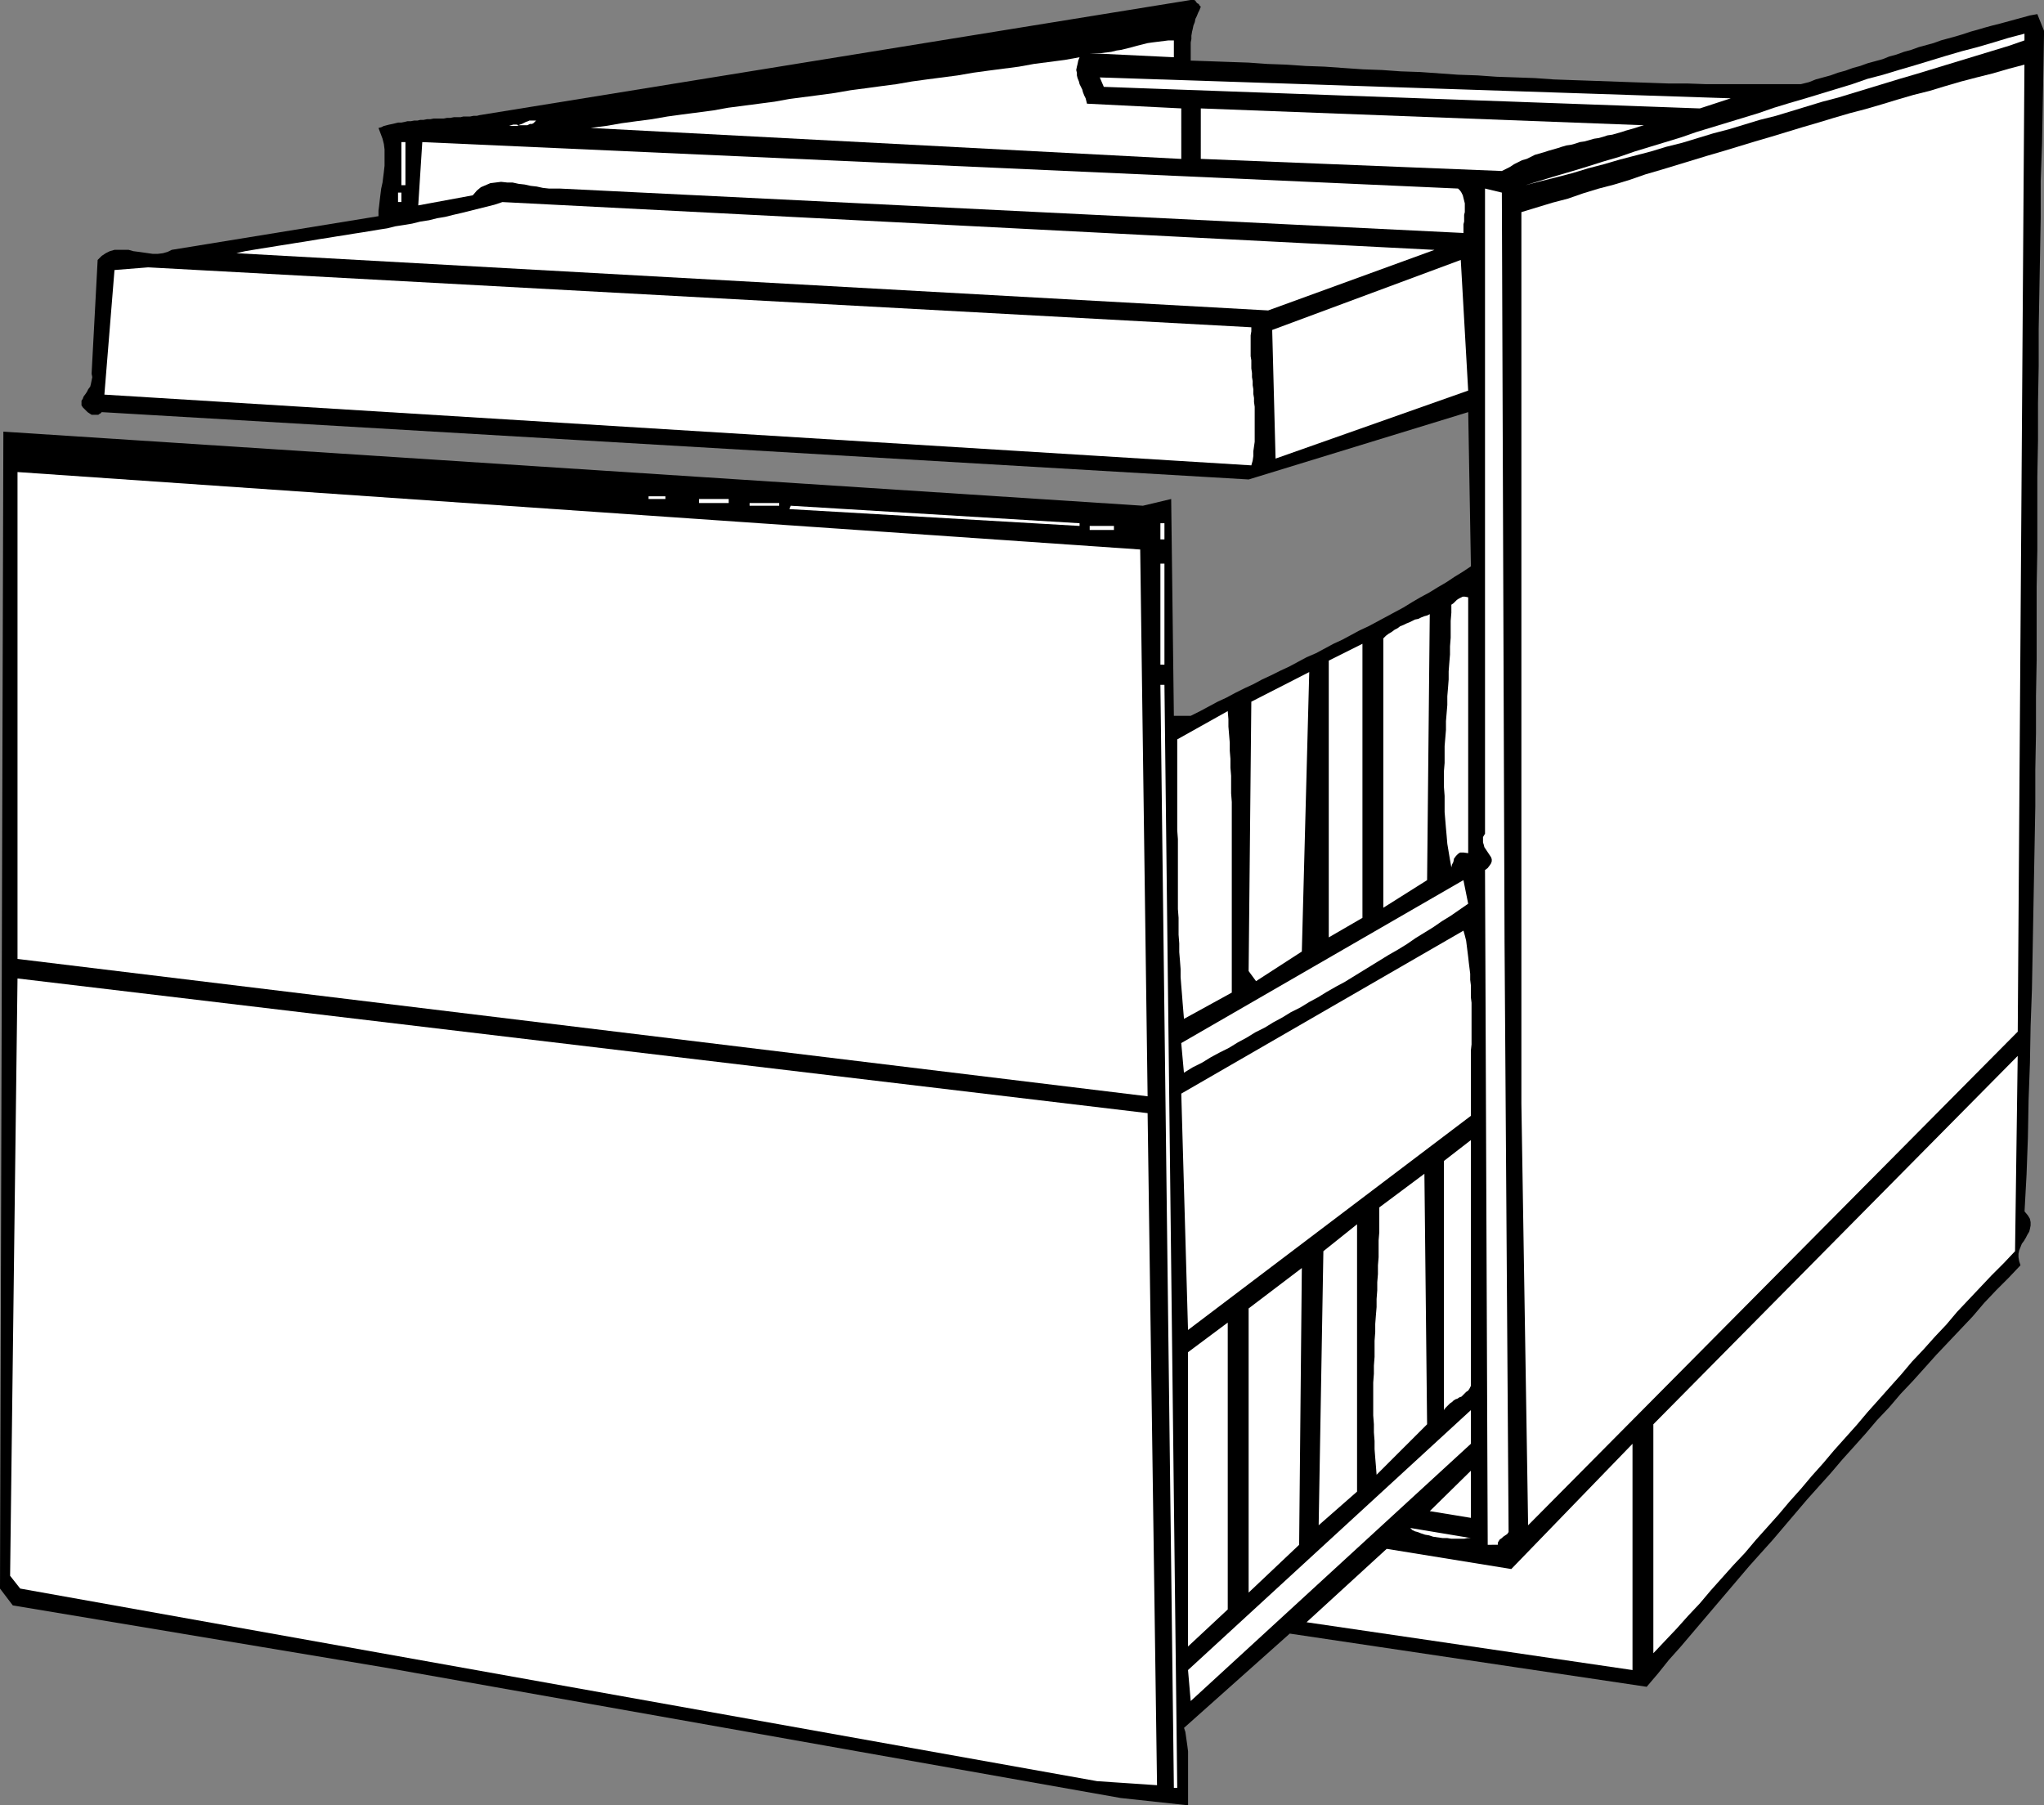
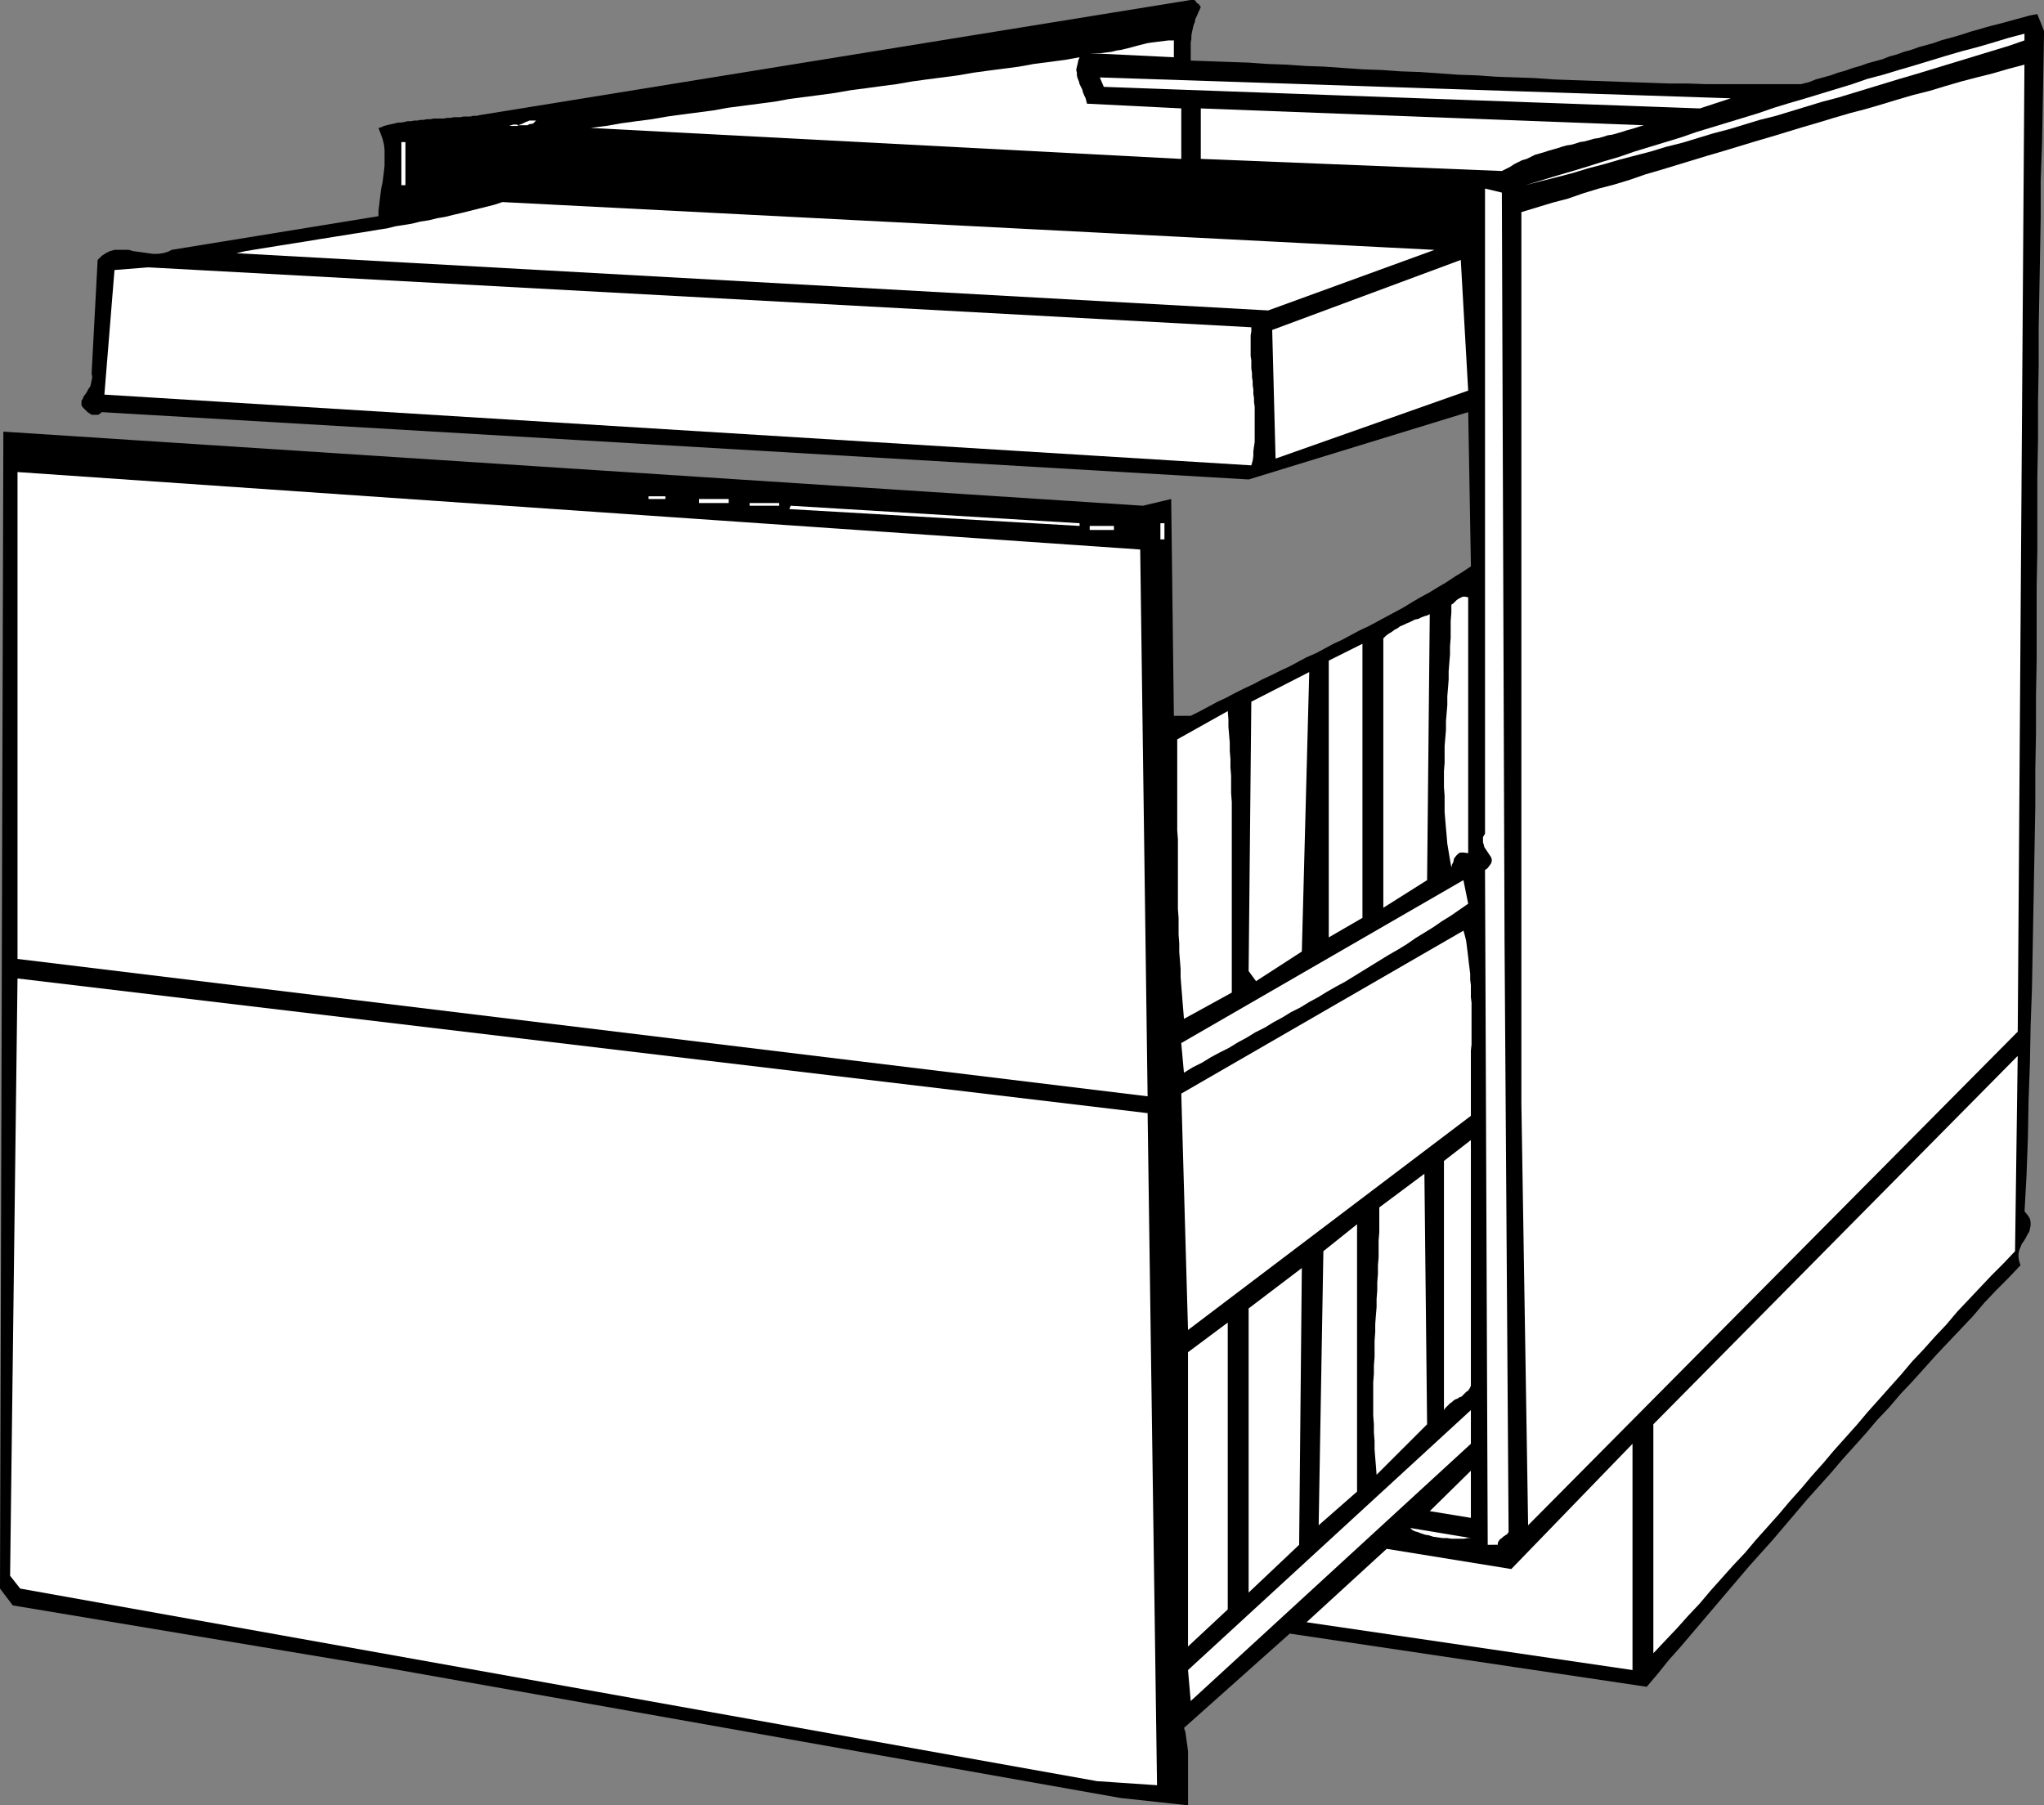
<svg xmlns="http://www.w3.org/2000/svg" xmlns:ns1="http://sodipodi.sourceforge.net/DTD/sodipodi-0.dtd" xmlns:ns2="http://www.inkscape.org/namespaces/inkscape" version="1.0" width="129.766mm" height="114.635mm" id="svg42" ns1:docname="Cabinet 22.wmf">
  <rect width="100%" height="100%" fill="#808080" stroke="none" />
  <ns1:namedview id="namedview42" pagecolor="#ffffff" bordercolor="#000000" borderopacity="0.25" ns2:showpageshadow="2" ns2:pageopacity="0.0" ns2:pagecheckerboard="0" ns2:deskcolor="#d1d1d1" ns2:document-units="mm" />
  <defs id="defs1">
    <pattern id="WMFhbasepattern" patternUnits="userSpaceOnUse" width="6" height="6" x="0" y="0" />
  </defs>
  <path style="fill:#000000;fill-opacity:1;fill-rule:evenodd;stroke:none" d="m 288.132,1.616 -0.323,0.808 -0.323,0.646 -0.323,0.808 -0.323,0.646 -0.162,0.808 -0.323,0.808 -0.162,0.808 -0.162,0.646 -0.162,0.97 v 0.808 l -0.162,0.808 v 0.808 0.808 0.97 0.808 0.97 l 4.686,0.162 4.525,0.162 4.686,0.162 4.525,0.323 4.525,0.162 4.686,0.323 4.525,0.162 4.525,0.323 4.686,0.323 4.525,0.162 4.525,0.323 4.686,0.162 4.525,0.323 4.525,0.323 4.686,0.162 4.525,0.323 4.686,0.162 4.525,0.162 4.525,0.323 4.525,0.162 4.686,0.162 4.525,0.162 4.525,0.162 4.686,0.162 4.525,0.162 h 4.525 l 4.525,0.162 h 4.686 4.525 4.525 4.525 4.525 l 1.939,-0.485 1.616,-0.646 1.778,-0.485 1.778,-0.485 1.778,-0.646 1.778,-0.485 1.778,-0.646 1.778,-0.485 1.778,-0.646 1.778,-0.485 1.778,-0.485 1.616,-0.646 1.778,-0.485 1.778,-0.646 1.778,-0.485 1.778,-0.646 1.778,-0.485 1.778,-0.485 1.778,-0.646 1.778,-0.485 1.778,-0.485 1.616,-0.485 1.939,-0.646 1.778,-0.485 1.616,-0.485 1.778,-0.485 1.939,-0.485 1.778,-0.485 1.778,-0.485 1.778,-0.485 1.778,-0.485 1.778,-0.323 1.616,4.04 -0.162,9.05 -0.162,9.05 -0.162,8.888 -0.323,9.05 v 8.888 l -0.162,8.888 -0.162,9.05 -0.162,8.727 v 8.888 l -0.162,8.888 v 8.888 l -0.162,8.727 v 8.888 8.727 l -0.162,8.727 v 8.888 8.727 l -0.162,8.727 v 8.888 l -0.162,8.727 v 8.727 l -0.162,8.888 -0.162,8.727 -0.162,8.727 -0.162,8.888 -0.162,8.727 -0.323,8.888 -0.162,8.888 -0.323,8.888 -0.162,8.888 -0.323,8.888 -0.485,8.888 0.808,0.97 0.485,0.808 0.162,0.808 v 0.808 l -0.162,0.808 -0.162,0.646 -0.485,0.808 -0.323,0.646 -0.485,0.808 -0.485,0.646 -0.323,0.808 -0.323,0.808 -0.162,0.808 v 0.808 l 0.162,0.97 0.323,0.97 -2.909,3.071 -2.909,2.909 -2.909,3.071 -2.747,3.232 -2.909,3.071 -2.909,3.071 -2.909,3.071 -2.747,3.071 -2.909,3.232 -2.909,3.071 -2.747,3.232 -2.909,3.071 -2.747,3.232 -2.747,3.071 -2.909,3.232 -2.747,3.232 -2.909,3.232 -2.747,3.071 -2.747,3.232 -2.747,3.232 -2.747,3.232 -2.909,3.232 -2.747,3.071 -2.747,3.232 -2.747,3.232 -2.747,3.232 -2.747,3.232 -2.747,3.232 -2.747,3.232 -2.747,3.071 -2.586,3.232 -2.747,3.232 -85.648,-12.767 -25.371,22.625 0.323,0.97 0.162,1.131 0.162,1.131 0.162,1.131 0.162,1.293 v 1.131 1.131 1.131 1.293 1.131 1.131 1.293 1.131 1.131 1.131 1.293 L 268.902,431.49 92.112,400.138 3.07,385.27 0,381.23 0.808,103.59 274.235,121.367 l 6.787,-1.616 0.646,52.037 h 4.04 l 2.262,-1.131 2.101,-1.131 2.101,-1.131 2.101,-0.97 2.101,-1.131 2.262,-1.131 2.101,-0.97 2.101,-1.131 2.101,-0.97 2.262,-1.131 2.101,-0.97 2.101,-1.131 2.101,-1.131 2.262,-0.97 2.101,-1.131 2.101,-1.131 2.101,-0.97 2.101,-1.131 2.101,-1.131 2.101,-0.97 2.101,-1.131 2.101,-1.131 2.101,-1.131 2.101,-1.131 2.101,-1.293 1.939,-1.131 2.101,-1.131 2.101,-1.293 1.939,-1.131 1.939,-1.293 2.101,-1.293 1.939,-1.293 -0.646,-37.008 -52.682,16.161 -275.204,-16.161 -0.323,0.323 -0.323,0.162 -0.162,0.162 h -0.323 -0.323 -0.323 -0.323 -0.323 L 21.008,98.903 20.362,98.257 19.877,97.772 l -0.323,-0.485 v -0.646 -0.485 l 0.323,-0.485 0.162,-0.485 0.485,-0.646 0.323,-0.485 0.323,-0.646 0.485,-0.646 0.162,-0.646 0.162,-0.808 0.162,-0.808 -0.162,-0.808 1.454,-27.312 0.97,-0.97 0.97,-0.646 0.97,-0.485 1.131,-0.323 h 1.131 1.131 1.131 l 1.131,0.323 1.293,0.162 1.131,0.162 1.131,0.162 1.131,0.162 h 1.131 l 1.293,-0.162 1.131,-0.323 0.97,-0.485 49.611,-8.08 V 50.583 l 0.162,-1.293 0.162,-1.454 0.162,-1.293 0.162,-1.293 0.323,-1.454 0.162,-1.293 0.162,-1.293 0.162,-1.454 v -1.293 -1.293 -1.293 l -0.162,-1.293 -0.323,-1.293 -0.485,-1.293 -0.485,-1.293 0.646,-0.162 0.646,-0.323 0.646,-0.162 0.646,-0.162 0.808,-0.162 0.646,-0.162 0.646,-0.162 h 0.808 l 0.808,-0.162 0.646,-0.162 h 0.808 l 0.808,-0.162 h 0.808 l 0.646,-0.162 h 0.808 l 0.808,-0.162 h 0.808 l 0.808,-0.162 h 0.808 0.808 0.808 l 0.808,-0.162 h 0.808 l 0.808,-0.162 h 0.808 0.808 l 0.646,-0.162 h 0.808 0.808 l 0.808,-0.162 h 0.808 l 0.646,-0.162 L 285.708,0 h 0.485 0.323 l 0.323,0.162 0.162,0.323 0.323,0.323 0.323,0.162 0.162,0.323 z" id="path1" />
  <path style="fill:#ffffff;fill-opacity:1;fill-rule:evenodd;stroke:none" d="m 485.769,9.696 -3.717,1.293 -3.717,1.131 -3.717,1.131 -3.717,1.131 -3.717,1.131 -3.717,1.131 -3.717,1.131 -3.878,1.131 -3.717,1.131 -3.717,1.131 -3.717,1.131 -3.717,1.131 -3.717,0.97 -3.717,1.131 -3.717,1.131 -3.717,1.131 -3.878,0.97 -3.717,1.131 -3.717,1.131 -3.717,0.97 -3.717,1.131 -3.717,1.131 -3.878,0.97 -3.717,1.131 -3.717,0.97 -3.717,0.97 -3.878,1.131 -3.717,0.97 -3.717,1.131 -3.717,0.97 -3.878,0.97 -3.717,0.97 3.717,-1.131 3.717,-1.131 3.878,-1.131 3.717,-1.131 3.555,-1.131 3.878,-1.131 3.717,-1.293 3.717,-1.131 3.717,-1.131 3.717,-1.131 3.717,-1.293 3.717,-1.131 3.717,-1.131 3.717,-1.131 3.717,-1.131 3.717,-1.293 3.717,-1.131 3.878,-1.131 3.717,-1.131 3.717,-1.131 3.717,-1.131 3.717,-1.293 3.717,-0.97 3.717,-1.131 3.878,-1.131 3.717,-1.131 3.717,-1.131 3.878,-1.131 3.717,-0.97 3.878,-1.131 3.717,-1.131 3.717,-0.97 z" id="path2" />
  <path style="fill:#ffffff;fill-opacity:1;fill-rule:evenodd;stroke:none" d="m 281.668,13.737 -20.2,-0.97 h 1.293 1.293 l 1.293,-0.162 1.293,-0.162 1.293,-0.323 1.131,-0.162 1.293,-0.323 1.293,-0.323 1.131,-0.323 1.293,-0.323 1.293,-0.323 1.131,-0.162 1.293,-0.162 1.293,-0.162 1.293,-0.162 h 1.293 z" id="path3" />
  <path style="fill:#ffffff;fill-opacity:1;fill-rule:evenodd;stroke:none" d="m 259.045,13.737 -0.323,0.808 -0.162,0.808 -0.162,0.646 -0.162,0.808 0.162,0.646 v 0.646 l 0.162,0.646 0.323,0.808 0.162,0.646 0.323,0.646 0.323,0.646 0.162,0.646 0.323,0.808 0.323,0.646 0.162,0.646 0.162,0.646 22.624,1.131 V 38.139 l -141.723,-7.434 3.717,-0.485 3.717,-0.646 3.555,-0.485 3.717,-0.485 3.717,-0.646 3.555,-0.485 3.717,-0.485 3.717,-0.485 3.555,-0.646 3.717,-0.485 3.717,-0.485 3.717,-0.485 3.555,-0.646 3.717,-0.485 3.717,-0.485 3.555,-0.485 3.717,-0.646 3.717,-0.485 3.555,-0.485 3.717,-0.485 3.717,-0.646 3.555,-0.485 3.717,-0.485 3.717,-0.485 3.717,-0.646 3.555,-0.485 3.717,-0.485 3.717,-0.485 3.555,-0.646 3.717,-0.485 3.717,-0.485 z" id="path4" />
  <path style="fill:#ffffff;fill-opacity:1;fill-rule:evenodd;stroke:none" d="m 484.153,247.581 -117.483,118.458 -1.616,-101.166 V 50.906 l 3.717,-1.131 3.717,-1.131 3.717,-0.97 3.717,-1.293 3.717,-1.131 3.717,-0.97 3.717,-1.131 3.717,-1.293 3.878,-1.131 3.717,-1.131 3.717,-1.131 3.717,-1.131 3.878,-1.131 3.717,-1.131 3.717,-1.131 3.878,-1.131 3.717,-1.131 3.717,-1.131 3.878,-1.131 3.717,-1.131 3.878,-1.131 3.717,-0.97 3.878,-1.131 3.717,-1.131 3.878,-1.131 3.878,-0.97 3.717,-1.131 3.878,-1.131 3.717,-0.97 3.878,-0.97 3.878,-1.131 3.717,-0.97 z" id="path5" />
  <path style="fill:#ffffff;fill-opacity:1;fill-rule:evenodd;stroke:none" d="m 407.878,26.019 -4.525,-0.162 -4.363,-0.162 -4.525,-0.162 -4.363,-0.162 -4.525,-0.162 -4.525,-0.162 -4.363,-0.162 -4.525,-0.162 -4.525,-0.162 -4.363,-0.162 -4.525,-0.162 -4.525,-0.162 -4.363,-0.162 -4.525,-0.162 -4.525,-0.162 -4.363,-0.162 -4.525,-0.162 -4.525,-0.162 -4.525,-0.162 -4.363,-0.162 -4.525,-0.162 -4.525,-0.162 -4.363,-0.162 -4.525,-0.162 -4.525,-0.162 -4.363,-0.162 -4.525,-0.162 -4.525,-0.162 -4.363,-0.162 -4.525,-0.162 -4.363,-0.162 -4.525,-0.162 -0.97,-2.262 151.419,5.01 z" id="path6" />
  <path style="fill:#ffffff;fill-opacity:1;fill-rule:evenodd;stroke:none" d="m 394.465,30.059 -1.131,0.323 -0.97,0.323 -1.131,0.323 -1.131,0.323 -0.97,0.323 -1.131,0.323 -1.131,0.323 -1.131,0.162 -0.97,0.323 -1.131,0.323 -1.131,0.162 -1.131,0.323 -1.131,0.323 -1.131,0.162 -0.97,0.323 -1.131,0.323 -1.131,0.162 -1.131,0.323 -0.97,0.323 -1.131,0.323 -1.131,0.323 -0.97,0.323 -1.131,0.323 -1.131,0.323 -0.97,0.485 -0.97,0.485 -1.131,0.323 -0.97,0.485 -0.97,0.485 -0.97,0.646 -0.97,0.485 -0.97,0.485 -72.235,-2.909 V 26.019 Z" id="path7" />
  <path style="fill:#ffffff;fill-opacity:1;fill-rule:evenodd;stroke:none" d="m 128.633,28.928 -0.323,0.323 -0.323,0.323 -0.323,0.162 h -0.485 l -0.323,0.162 -0.323,0.162 h -0.485 -0.323 -0.485 -0.323 -0.485 l -0.485,-0.162 h -0.485 -0.323 l -0.485,0.162 h -0.485 l 0.485,0.162 h 0.485 0.485 0.485 l 0.323,-0.162 0.323,-0.162 0.485,-0.162 0.323,-0.162 0.323,-0.162 0.323,-0.162 0.485,-0.162 0.323,-0.162 h 0.323 0.485 0.323 z" id="path8" />
  <path style="fill:#ffffff;fill-opacity:1;fill-rule:evenodd;stroke:none" d="M 96.313,34.099 H 97.283 V 44.442 H 96.313 Z" id="path9" />
-   <path style="fill:#ffffff;fill-opacity:1;fill-rule:evenodd;stroke:none" d="m 349.864,45.25 0.485,0.485 0.323,0.485 0.323,0.646 0.162,0.646 0.162,0.646 0.162,0.646 v 0.646 0.808 0.646 l -0.162,0.646 v 0.808 0.808 l -0.162,0.646 v 0.646 0.808 0.646 L 134.289,45.25 h -1.293 -1.293 l -1.454,-0.162 -1.454,-0.323 -1.454,-0.162 -1.454,-0.323 -1.454,-0.162 -1.454,-0.323 h -1.293 l -1.454,-0.162 -1.293,0.162 -1.293,0.162 -1.131,0.485 -1.131,0.485 -0.97,0.808 -0.97,1.131 -13.09,2.424 0.97,-15.191 z" id="path10" />
  <path style="fill:#ffffff;fill-opacity:1;fill-rule:evenodd;stroke:none" d="m 361.014,226.088 0.97,141.567 -0.323,0.485 -0.485,0.323 -0.485,0.323 -0.323,0.323 -0.485,0.323 -0.323,0.485 -0.162,0.323 v 0.485 H 356.974 l -0.646,-161.93 0.646,-0.485 0.485,-0.646 0.323,-0.485 0.162,-0.485 v -0.485 l -0.162,-0.485 -0.323,-0.485 -0.323,-0.485 -0.323,-0.485 -0.323,-0.485 -0.323,-0.485 -0.162,-0.646 -0.162,-0.485 v -0.646 -0.646 l 0.485,-0.808 V 45.25 l 4.04,0.97 z" id="path11" />
-   <path style="fill:#ffffff;fill-opacity:1;fill-rule:evenodd;stroke:none" d="m 95.505,46.219 h 0.808 v 2.262 h -0.808 z" id="path12" />
  <path style="fill:#ffffff;fill-opacity:1;fill-rule:evenodd;stroke:none" d="M 304.292,74.501 56.722,60.764 l 2.101,-0.485 1.939,-0.323 1.939,-0.323 2.101,-0.323 1.939,-0.323 2.101,-0.323 1.939,-0.323 2.101,-0.323 1.939,-0.323 1.939,-0.323 2.101,-0.323 1.939,-0.323 2.101,-0.323 1.939,-0.323 2.101,-0.323 1.939,-0.323 1.939,-0.323 2.101,-0.323 1.939,-0.485 2.101,-0.323 1.939,-0.323 1.939,-0.485 2.101,-0.323 1.939,-0.485 1.939,-0.323 1.939,-0.485 2.101,-0.485 1.939,-0.485 1.939,-0.485 1.939,-0.485 1.939,-0.485 1.939,-0.646 223.654,11.474 z" id="path13" />
  <path style="fill:#ffffff;fill-opacity:1;fill-rule:evenodd;stroke:none" d="M 306.07,110.054 305.262,79.187 350.51,62.38 l 1.778,31.352 z" id="path14" />
  <path style="fill:#ffffff;fill-opacity:1;fill-rule:evenodd;stroke:none" d="m 300.252,78.541 v 0.97 l -0.162,0.97 v 1.131 0.97 0.97 0.97 0.97 l 0.162,0.97 v 0.97 0.97 l 0.162,1.131 v 0.97 l 0.162,0.97 v 0.97 l 0.162,0.97 v 1.131 l 0.162,0.97 v 0.97 l 0.162,1.131 v 0.97 1.131 0.97 1.131 0.97 1.131 1.131 0.97 l -0.162,1.131 -0.162,1.131 v 1.131 l -0.162,1.131 -0.323,1.131 L 25.048,94.701 27.472,64.804 35.552,64.158 Z" id="path15" />
  <path style="fill:#ffffff;fill-opacity:1;fill-rule:evenodd;stroke:none" d="M 275.366,263.096 4.202,230.128 V 113.286 L 273.588,131.871 Z" id="path16" />
  <path style="fill:#ffffff;fill-opacity:1;fill-rule:evenodd;stroke:none" d="m 155.621,119.751 v -0.646 h 4.04 v 0.646 z" id="path17" />
  <path style="fill:#ffffff;fill-opacity:1;fill-rule:evenodd;stroke:none" d="m 167.741,120.72 v -0.97 h 7.11 v 0.97 z" id="path18" />
  <path style="fill:#ffffff;fill-opacity:1;fill-rule:evenodd;stroke:none" d="m 179.861,121.367 v -0.646 h 7.11 v 0.646 z" id="path19" />
  <path style="fill:#ffffff;fill-opacity:1;fill-rule:evenodd;stroke:none" d="m 189.395,122.175 0.323,-0.808 69.326,4.202 v 0.646 z" id="path20" />
  <path style="fill:#ffffff;fill-opacity:1;fill-rule:evenodd;stroke:none" d="m 278.436,125.568 h 0.97 v 3.879 h -0.97 z" id="path21" />
  <path style="fill:#ffffff;fill-opacity:1;fill-rule:evenodd;stroke:none" d="m 261.469,127.184 v -0.97 h 5.818 v 0.97 z" id="path22" />
-   <path style="fill:#ffffff;fill-opacity:1;fill-rule:evenodd;stroke:none" d="m 278.436,135.265 h 0.97 v 24.241 h -0.97 z" id="path23" />
  <path style="fill:#ffffff;fill-opacity:1;fill-rule:evenodd;stroke:none" d="m 352.288,143.345 v 1.939 1.939 1.939 1.939 1.939 1.939 1.939 1.939 1.939 1.939 1.939 1.939 2.101 1.778 1.939 2.101 1.778 1.939 1.939 1.939 1.939 1.939 1.939 1.939 1.778 1.939 1.939 1.778 1.939 1.778 1.939 1.778 l -1.131,-0.162 h -0.808 l -0.485,0.323 -0.485,0.485 -0.485,0.646 -0.162,0.808 -0.323,0.646 -0.162,0.646 -0.323,-1.778 -0.323,-1.939 -0.323,-1.939 -0.162,-1.939 -0.162,-1.778 -0.162,-1.939 -0.162,-1.939 v -1.939 -1.939 l -0.162,-2.101 v -1.939 -1.939 l 0.162,-1.939 v -1.939 -2.101 l 0.162,-1.939 0.162,-1.939 v -2.101 l 0.162,-1.939 0.162,-1.939 v -2.101 l 0.162,-1.939 0.162,-2.101 v -1.939 l 0.162,-2.101 0.162,-1.939 v -1.939 l 0.162,-2.101 v -1.939 -2.101 l 0.162,-1.939 v -1.939 l 0.485,-0.323 0.323,-0.323 0.485,-0.485 0.485,-0.323 0.323,-0.162 0.646,-0.323 h 0.485 z" id="path24" />
  <path style="fill:#ffffff;fill-opacity:1;fill-rule:evenodd;stroke:none" d="m 342.43,211.22 -10.504,6.626 v -64.643 l 0.646,-0.646 0.646,-0.485 0.808,-0.485 0.646,-0.485 0.646,-0.323 0.646,-0.485 0.808,-0.323 0.646,-0.323 0.808,-0.323 0.646,-0.323 0.646,-0.323 0.808,-0.162 0.646,-0.323 0.808,-0.323 0.646,-0.162 0.646,-0.323 z" id="path25" />
  <path style="fill:#ffffff;fill-opacity:1;fill-rule:evenodd;stroke:none" d="m 318.836,224.956 v -66.42 l 8.08,-4.04 v 65.774 z" id="path26" />
  <path style="fill:#ffffff;fill-opacity:1;fill-rule:evenodd;stroke:none" d="m 301.384,235.461 -1.778,-2.424 0.646,-64.643 13.898,-7.111 -1.778,67.067 z" id="path27" />
-   <path style="fill:#ffffff;fill-opacity:1;fill-rule:evenodd;stroke:none" d="m 278.436,164.354 h 0.97 l 3.07,264.712 h -0.808 z" id="path28" />
  <path style="fill:#ffffff;fill-opacity:1;fill-rule:evenodd;stroke:none" d="m 295.566,238.208 -11.474,6.303 -0.162,-1.939 -0.162,-1.939 -0.162,-2.101 -0.162,-1.939 -0.162,-2.101 v -1.939 l -0.162,-2.101 -0.162,-1.939 v -2.101 l -0.162,-2.101 v -1.939 -2.101 l -0.162,-2.101 v -2.101 -2.101 -2.101 -2.101 -2.101 -2.101 -2.101 -2.101 l -0.162,-2.101 v -2.262 -2.101 -2.101 -2.262 -2.101 -2.262 -2.101 -2.262 -2.101 -2.262 l 12.12,-6.787 0.162,1.939 v 1.778 l 0.162,1.939 0.162,1.939 v 1.939 l 0.162,1.939 v 2.101 l 0.162,1.939 v 2.101 2.101 l 0.162,2.101 v 2.101 2.101 2.101 2.263 2.101 2.262 2.101 2.262 2.262 2.101 2.262 2.263 2.101 2.262 2.101 2.262 2.101 2.262 2.101 2.101 z" id="path29" />
  <path style="fill:#ffffff;fill-opacity:1;fill-rule:evenodd;stroke:none" d="m 352.288,216.876 -2.101,1.454 -2.101,1.454 -2.101,1.293 -2.101,1.454 -2.101,1.293 -2.101,1.293 -2.101,1.454 -2.101,1.293 -2.262,1.293 -2.101,1.293 -2.101,1.293 -2.101,1.293 -2.101,1.293 -2.101,1.293 -2.101,1.131 -2.262,1.293 -2.101,1.293 -2.101,1.131 -2.101,1.293 -2.262,1.131 -2.101,1.293 -2.101,1.131 -2.101,1.293 -2.262,1.131 -2.101,1.293 -2.101,1.131 -2.101,1.293 -2.262,1.131 -2.101,1.131 -2.101,1.293 -2.262,1.131 -2.101,1.293 -0.646,-7.111 67.71,-39.109 z" id="path30" />
  <path style="fill:#ffffff;fill-opacity:1;fill-rule:evenodd;stroke:none" d="m 352.934,267.782 -67.872,51.391 -1.616,-56.724 67.71,-39.109 0.323,1.131 0.323,1.293 0.162,1.293 0.162,1.293 0.162,1.293 0.162,1.454 0.162,1.293 0.162,1.293 v 1.454 l 0.162,1.293 v 1.454 1.454 l 0.162,1.293 v 1.454 1.454 1.454 1.454 1.293 1.454 1.454 l -0.162,1.454 v 1.454 1.454 1.454 1.454 1.454 1.454 1.293 1.454 1.454 1.454 z" id="path31" />
  <path style="fill:#ffffff;fill-opacity:1;fill-rule:evenodd;stroke:none" d="M 277.628,428.419 263.246,427.449 4.848,381.23 2.424,378.159 4.202,234.814 275.366,267.136 Z" id="path32" />
  <path style="fill:#ffffff;fill-opacity:1;fill-rule:evenodd;stroke:none" d="m 483.507,300.265 -2.747,2.909 -2.909,2.909 -2.747,2.909 -2.747,2.909 -2.747,2.909 -2.586,3.071 -2.747,2.909 -2.747,3.071 -2.747,2.909 -2.586,3.071 -2.747,3.071 -2.586,2.909 -2.747,3.071 -2.586,3.071 -2.747,3.071 -2.747,3.071 -2.586,3.071 -2.747,3.071 -2.586,3.071 -2.747,3.071 -2.586,3.071 -2.747,3.071 -2.747,3.071 -2.586,3.071 -2.747,2.909 -2.747,3.071 -2.747,3.071 -2.586,3.071 -2.747,2.909 -2.747,3.071 -2.909,3.071 -2.747,2.909 v -54.946 l 87.425,-88.399 z" id="path33" />
  <path style="fill:#ffffff;fill-opacity:1;fill-rule:evenodd;stroke:none" d="m 352.934,332.586 -0.323,0.646 -0.323,0.485 -0.485,0.323 -0.323,0.323 -0.485,0.485 -0.323,0.323 -0.485,0.162 -0.485,0.323 -0.485,0.162 -0.485,0.323 -0.323,0.323 -0.485,0.323 -0.323,0.323 -0.323,0.323 -0.485,0.485 -0.323,0.485 V 278.61 l 6.464,-5.01 z" id="path34" />
  <path style="fill:#ffffff;fill-opacity:1;fill-rule:evenodd;stroke:none" d="m 330.31,353.918 -0.162,-2.101 -0.162,-1.939 -0.162,-2.101 v -1.939 l -0.162,-2.101 v -1.939 l -0.162,-2.101 v -1.939 -1.939 -2.101 -1.939 l 0.162,-2.101 v -1.939 l 0.162,-2.101 v -1.939 -1.939 l 0.162,-2.101 v -1.939 l 0.162,-2.101 0.162,-1.939 v -1.939 l 0.162,-2.101 v -1.939 l 0.162,-1.939 v -2.101 l 0.162,-1.939 v -1.939 -2.101 l 0.162,-1.939 v -1.939 -2.101 -1.939 l 10.827,-8.08 0.646,60.118 z" id="path35" />
  <path style="fill:#ffffff;fill-opacity:1;fill-rule:evenodd;stroke:none" d="m 316.412,366.039 1.131,-65.774 8.08,-6.464 v 64.158 z" id="path36" />
  <path style="fill:#ffffff;fill-opacity:1;fill-rule:evenodd;stroke:none" d="m 299.606,382.2 v -68.198 l 12.766,-9.696 -0.646,66.42 z" id="path37" />
  <path style="fill:#ffffff;fill-opacity:1;fill-rule:evenodd;stroke:none" d="m 285.062,395.128 v -70.622 l 9.534,-7.111 v 68.844 z" id="path38" />
  <path style="fill:#ffffff;fill-opacity:1;fill-rule:evenodd;stroke:none" d="m 285.708,408.218 -0.646,-7.434 67.872,-62.38 v 8.08 z" id="path39" />
  <path style="fill:#ffffff;fill-opacity:1;fill-rule:evenodd;stroke:none" d="m 313.504,389.31 19.23,-17.615 29.896,4.848 29.088,-30.059 v 54.3 z" id="path40" />
  <path style="fill:#ffffff;fill-opacity:1;fill-rule:evenodd;stroke:none" d="m 343.076,362.645 9.858,-9.696 v 11.312 z" id="path41" />
  <path style="fill:#ffffff;fill-opacity:1;fill-rule:evenodd;stroke:none" d="m 352.934,369.11 h -0.808 l -0.808,0.162 h -0.97 -0.97 -1.131 l -0.97,-0.162 h -1.131 l -1.131,-0.162 -1.131,-0.162 -0.97,-0.323 -0.97,-0.162 -0.97,-0.323 -0.808,-0.323 -0.646,-0.162 -0.646,-0.323 -0.485,-0.485 z" id="path42" />
</svg>